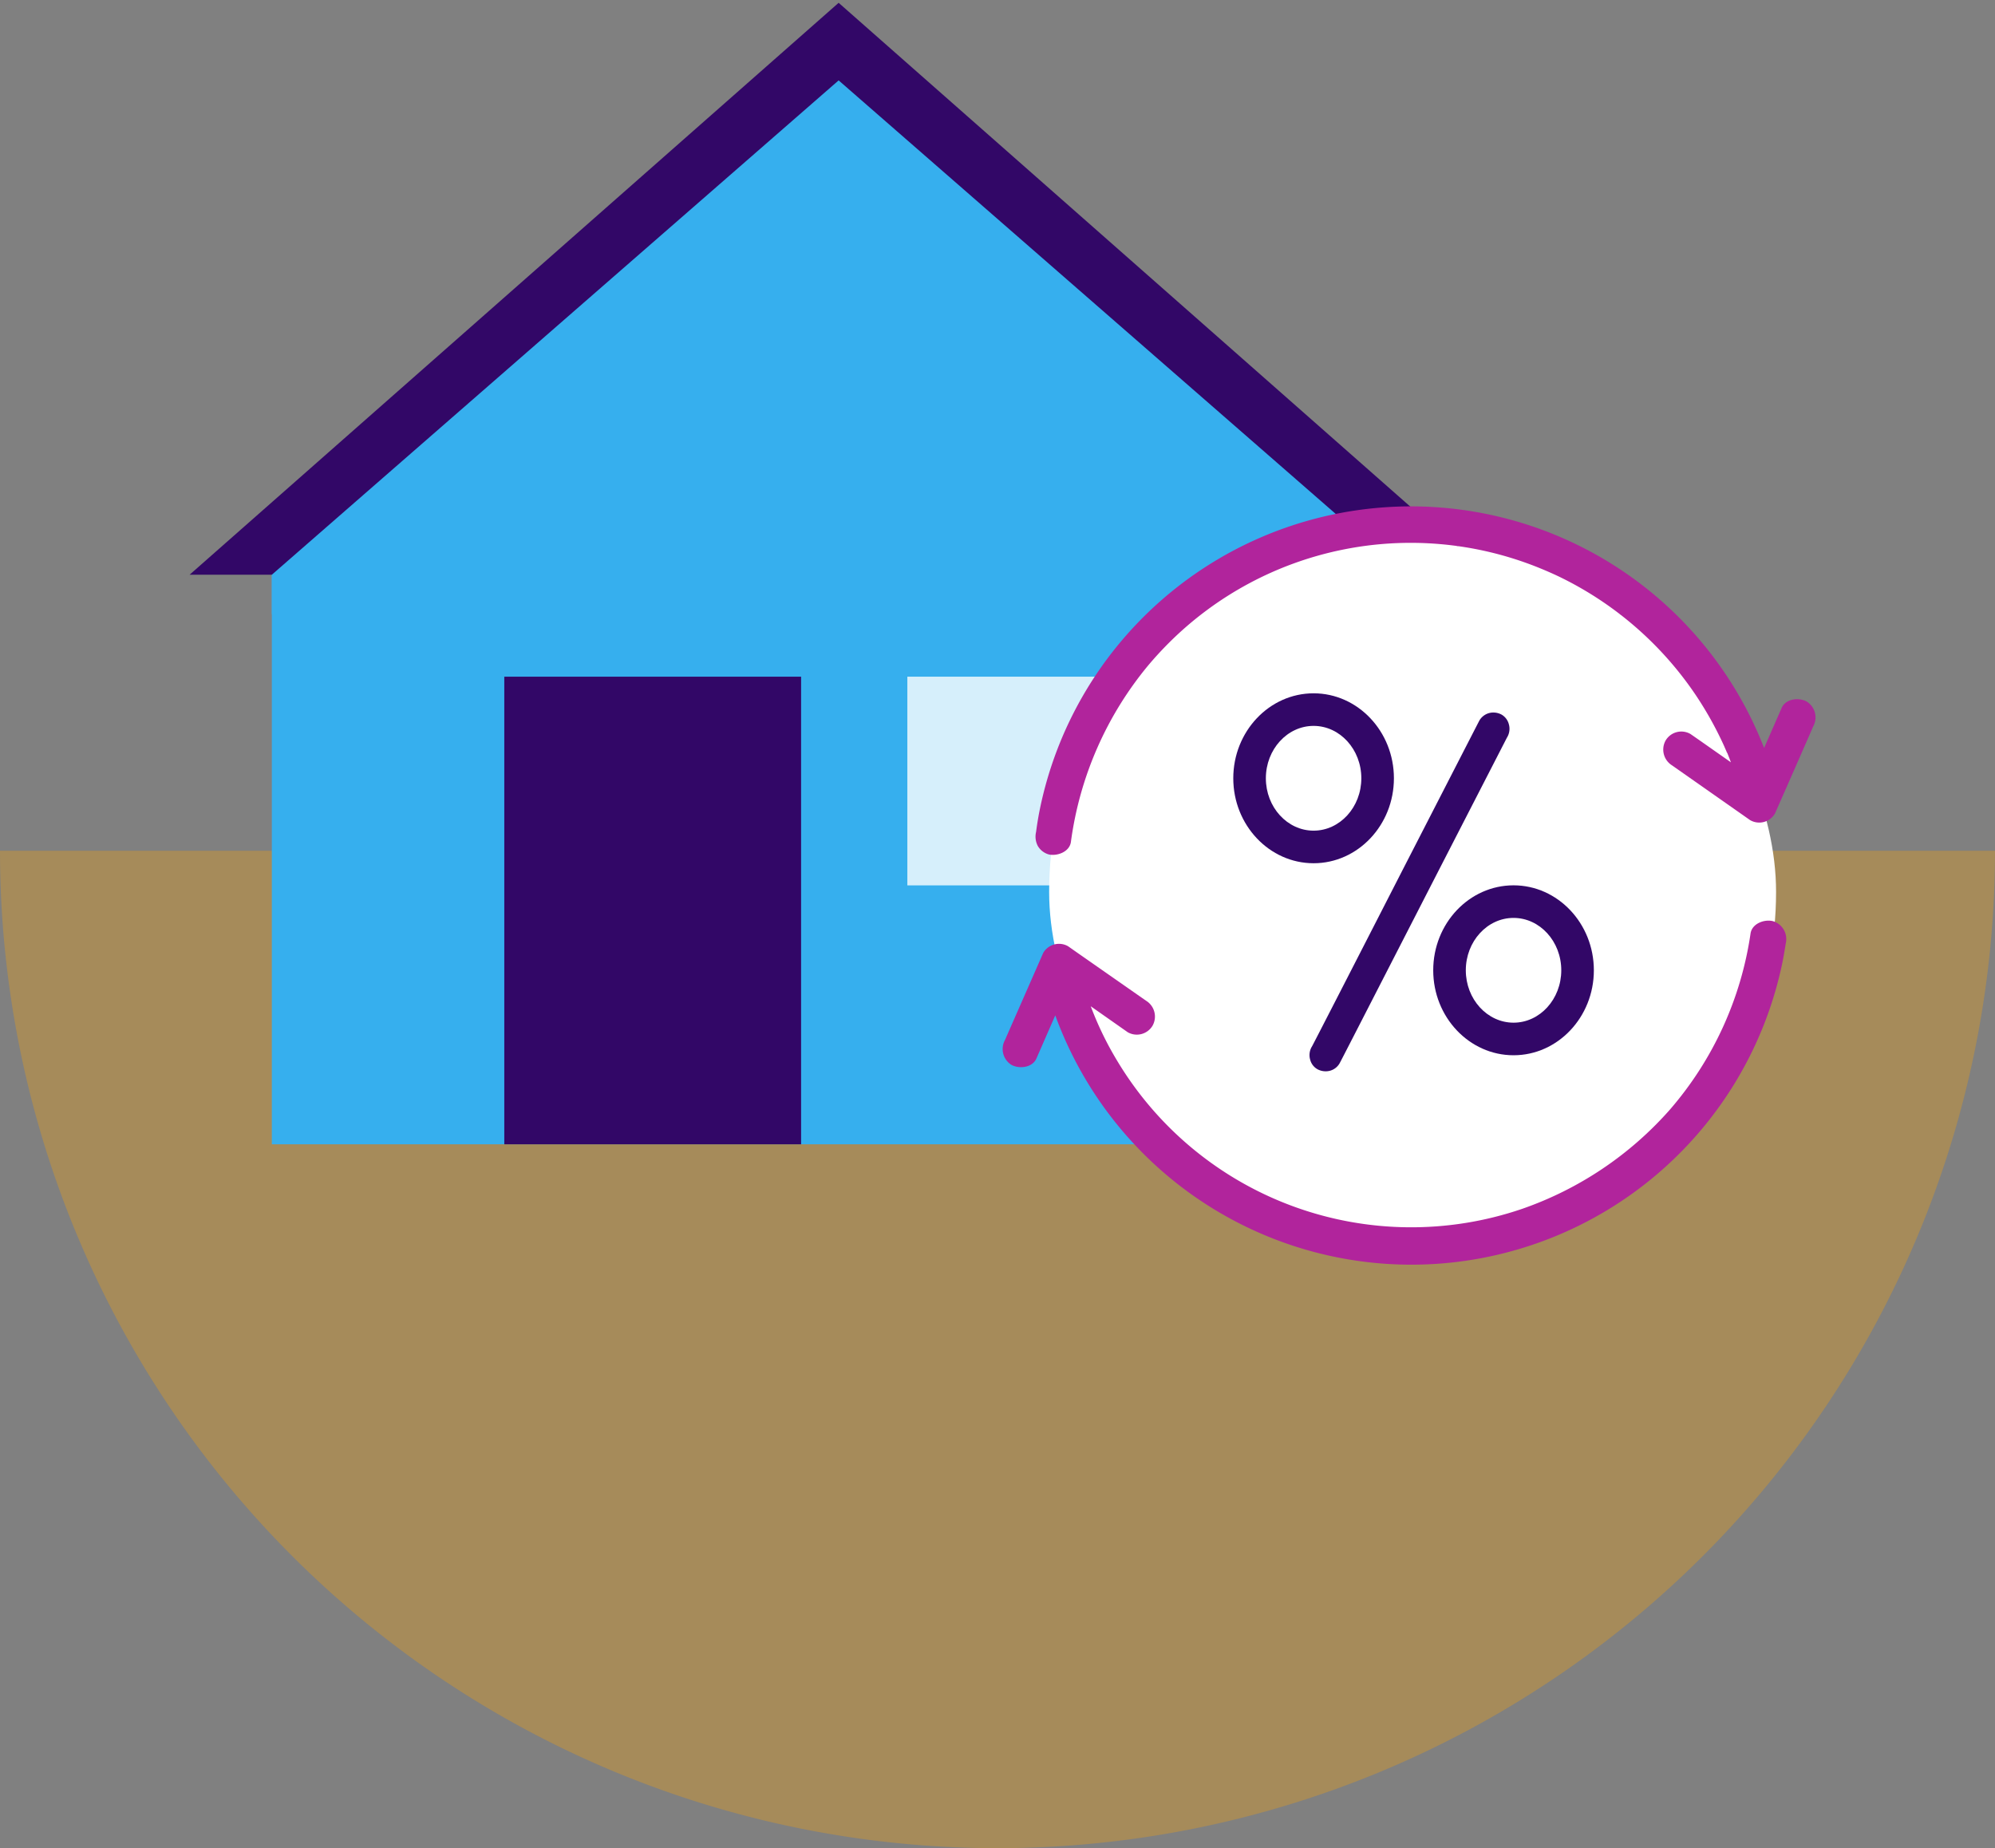
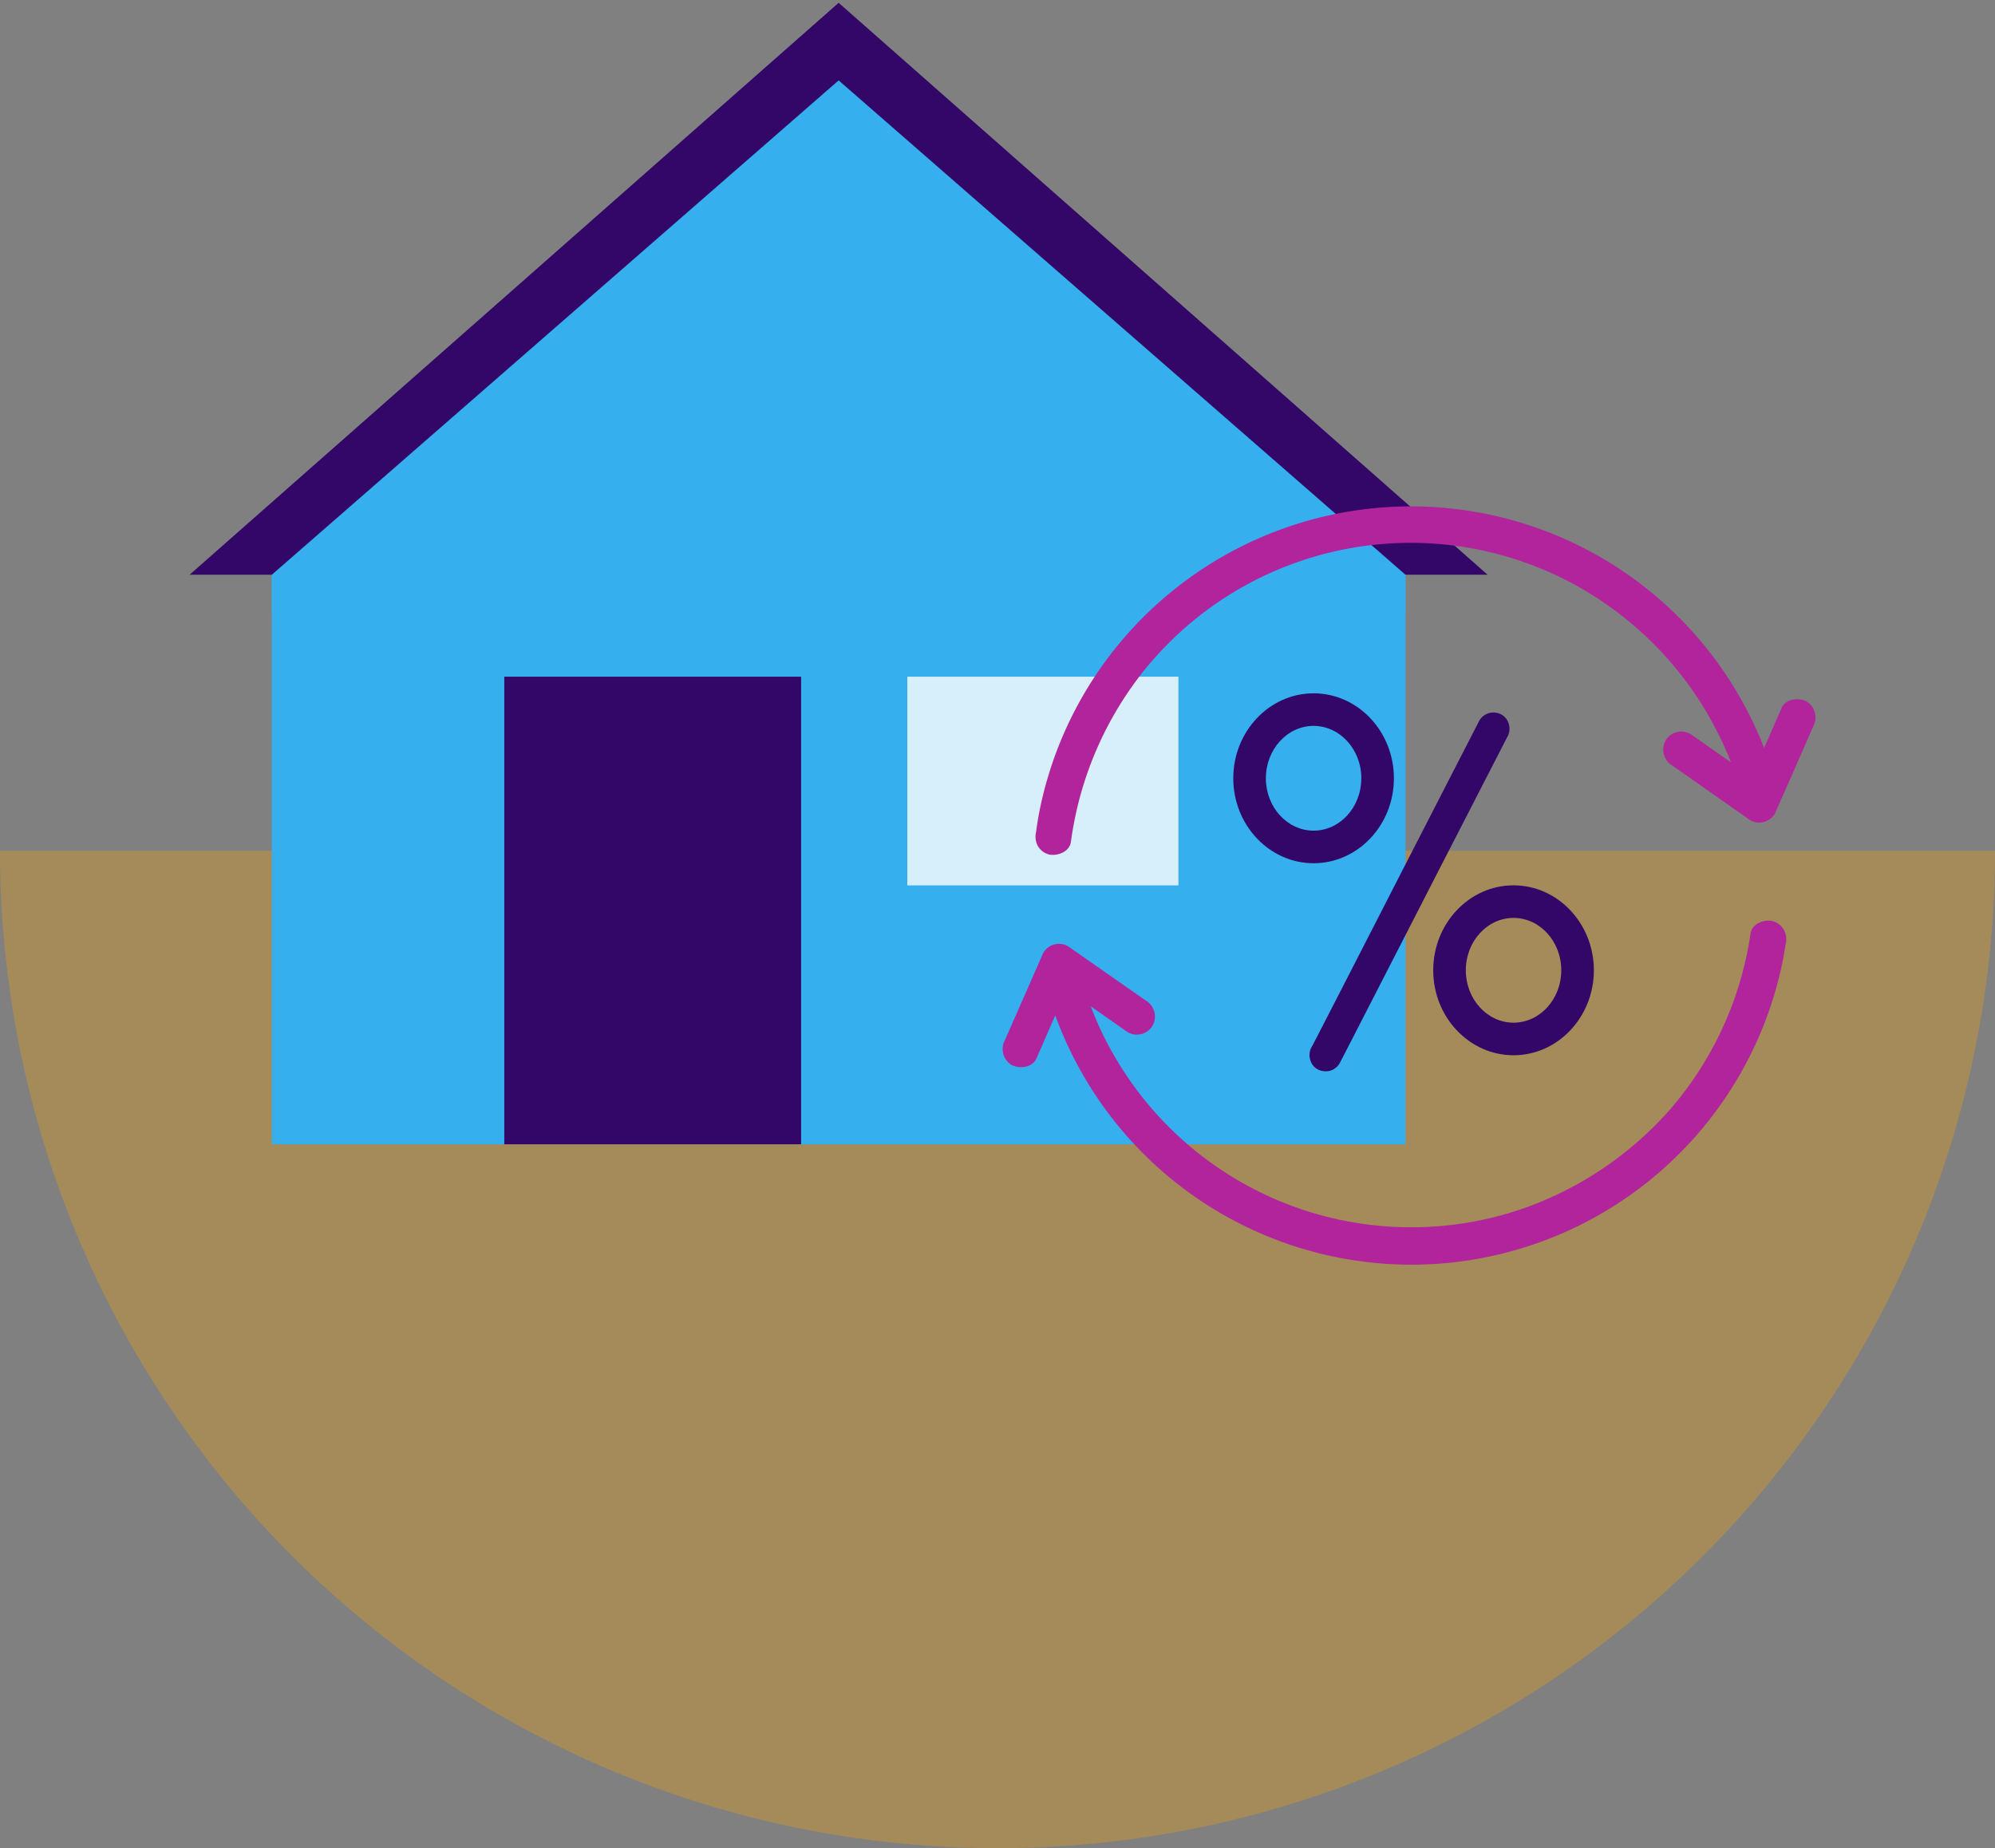
<svg xmlns="http://www.w3.org/2000/svg" viewBox="0 0 270 250.15">
  <rect x="0" y="0" width="270" height="250.15" fill="#808080" stroke="none" />
  <defs>
    <style>.cls-1{fill:#ffa600;opacity:0.3;}.cls-2,.cls-5{fill:#36afee;}.cls-3{fill:#320767;}.cls-4{fill:#fff;}.cls-5{opacity:0.2;}.cls-6{fill:#b1249c;}</style>
  </defs>
  <g id="Bottom_Layer" data-name="Bottom Layer">
    <path class="cls-1" d="M0,115.15a135,135,0,0,0,270,0Z" />
  </g>
  <g id="_3_highlights_shadows" data-name="3 highlights&amp;shadows">
    <rect class="cls-2" x="36.79" y="77.79" width="153.42" height="77.09" />
    <polygon class="cls-3" points="113.5 0.38 25.66 77.79 201.33 77.79 113.5 0.38" />
    <polygon class="cls-2" points="36.79 77.79 113.5 10.88 190.21 77.79 190.21 83.14 36.79 83.14 36.79 77.79" />
    <rect class="cls-3" x="68.25" y="91.59" width="40.17" height="63.29" />
    <rect class="cls-4" x="122.8" y="91.59" width="36.68" height="28.24" />
    <rect class="cls-5" x="122.8" y="91.59" width="36.68" height="28.24" />
-     <rect class="cls-4" x="141.99" y="71.53" width="98.38" height="98.38" rx="49.19" />
    <path class="cls-3" d="M188.65,105.34c0-6.34-4.88-11.5-10.87-11.5s-10.87,5.16-10.87,11.5,4.88,11.5,10.87,11.5S188.65,111.68,188.65,105.34Zm-10.87-7.09c3.56,0,6.46,3.18,6.46,7.09s-2.9,7.09-6.46,7.09-6.46-3.18-6.46-7.09S174.22,98.25,177.78,98.25Z" />
    <path class="cls-3" d="M204.84,119.83c-6,0-10.87,5.16-10.87,11.5s4.88,11.5,10.87,11.5,10.87-5.16,10.87-11.5S210.83,119.83,204.84,119.83Zm0,18.59c-3.56,0-6.46-3.18-6.46-7.09s2.9-7.09,6.46-7.09,6.46,3.18,6.46,7.09S208.4,138.42,204.84,138.42Z" />
    <path class="cls-3" d="M204,99.75a2.24,2.24,0,0,0,.2-1.74,2.11,2.11,0,0,0-1-1.3,2.37,2.37,0,0,0-1.08-.27,2.18,2.18,0,0,0-1.9,1.08c-.12.22-3.42,6.65-10.4,20.24-5.63,11-12,23.41-12.25,23.86l-.05.08a2.23,2.23,0,0,0-.2,1.74,2.06,2.06,0,0,0,1,1.29,2.28,2.28,0,0,0,1.08.27h0a2.15,2.15,0,0,0,1.9-1.08c.13-.22,3.43-6.66,10.43-20.3,5.61-10.94,12-23.35,12.22-23.79Z" />
    <path class="cls-6" d="M219.27,83.1l-.06,0C219.58,83.37,219.37,83.18,219.27,83.1Z" />
    <path class="cls-6" d="M197.1,73.88c.45.08.28,0,.14,0h-.14Z" />
    <path class="cls-6" d="M233.69,101.77l0-.06C233.83,102.17,233.74,101.89,233.69,101.77Z" />
-     <path class="cls-6" d="M154.21,148.05Z" />
    <path class="cls-6" d="M239.91,124.67c-1.18-.27-2.83.36-3,1.72A46.69,46.69,0,0,1,226,150.19a47.37,47.37,0,0,1-20,13.43,46.4,46.4,0,0,1-54.82-20.07,44.48,44.48,0,0,1-3.56-7.35l3.69,2.59,1.31.92a2.48,2.48,0,0,0,3.37-.89,2.52,2.52,0,0,0-.88-3.37L145.87,129l-1.31-.92a2.47,2.47,0,0,0-3.37.89q-2.26,5.16-4.54,10.34l-.64,1.46a2.53,2.53,0,0,0,.89,3.37c1.06.56,2.82.38,3.37-.88l2.55-5.83A51.28,51.28,0,0,0,241,131.32c.28-1.19.49-2.4.68-3.62A2.53,2.53,0,0,0,239.91,124.67Z" />
    <path class="cls-6" d="M244.49,94.94c-1.06-.56-2.82-.38-3.37.89l-2.37,5.41a51.27,51.27,0,0,0-98,8.2c-.21,1-.39,2.11-.53,3.17a2.72,2.72,0,0,0,.24,1.9,2.52,2.52,0,0,0,1.48,1.14c1.15.26,2.84-.36,3-1.73a47.22,47.22,0,0,1,10.45-23.85c.9-1.07,1.84-2.09,2.83-3.08A46.31,46.31,0,0,1,208,76.74c1,.4,2.05.85,3.05,1.33A46.88,46.88,0,0,1,229.4,93.93a48,48,0,0,1,3.95,7.07c.1.24.21.48.31.71l0-.06c0,.11.08.21.13.32.16.4.32.81.47,1.21l-4.16-2.92-1.31-.91a2.47,2.47,0,0,0-3.37.88,2.52,2.52,0,0,0,.88,3.37l9.24,6.48,1.31.92a2.46,2.46,0,0,0,3.37-.89q2.28-5.16,4.54-10.33l.64-1.47A2.53,2.53,0,0,0,244.49,94.94Z" />
  </g>
</svg>